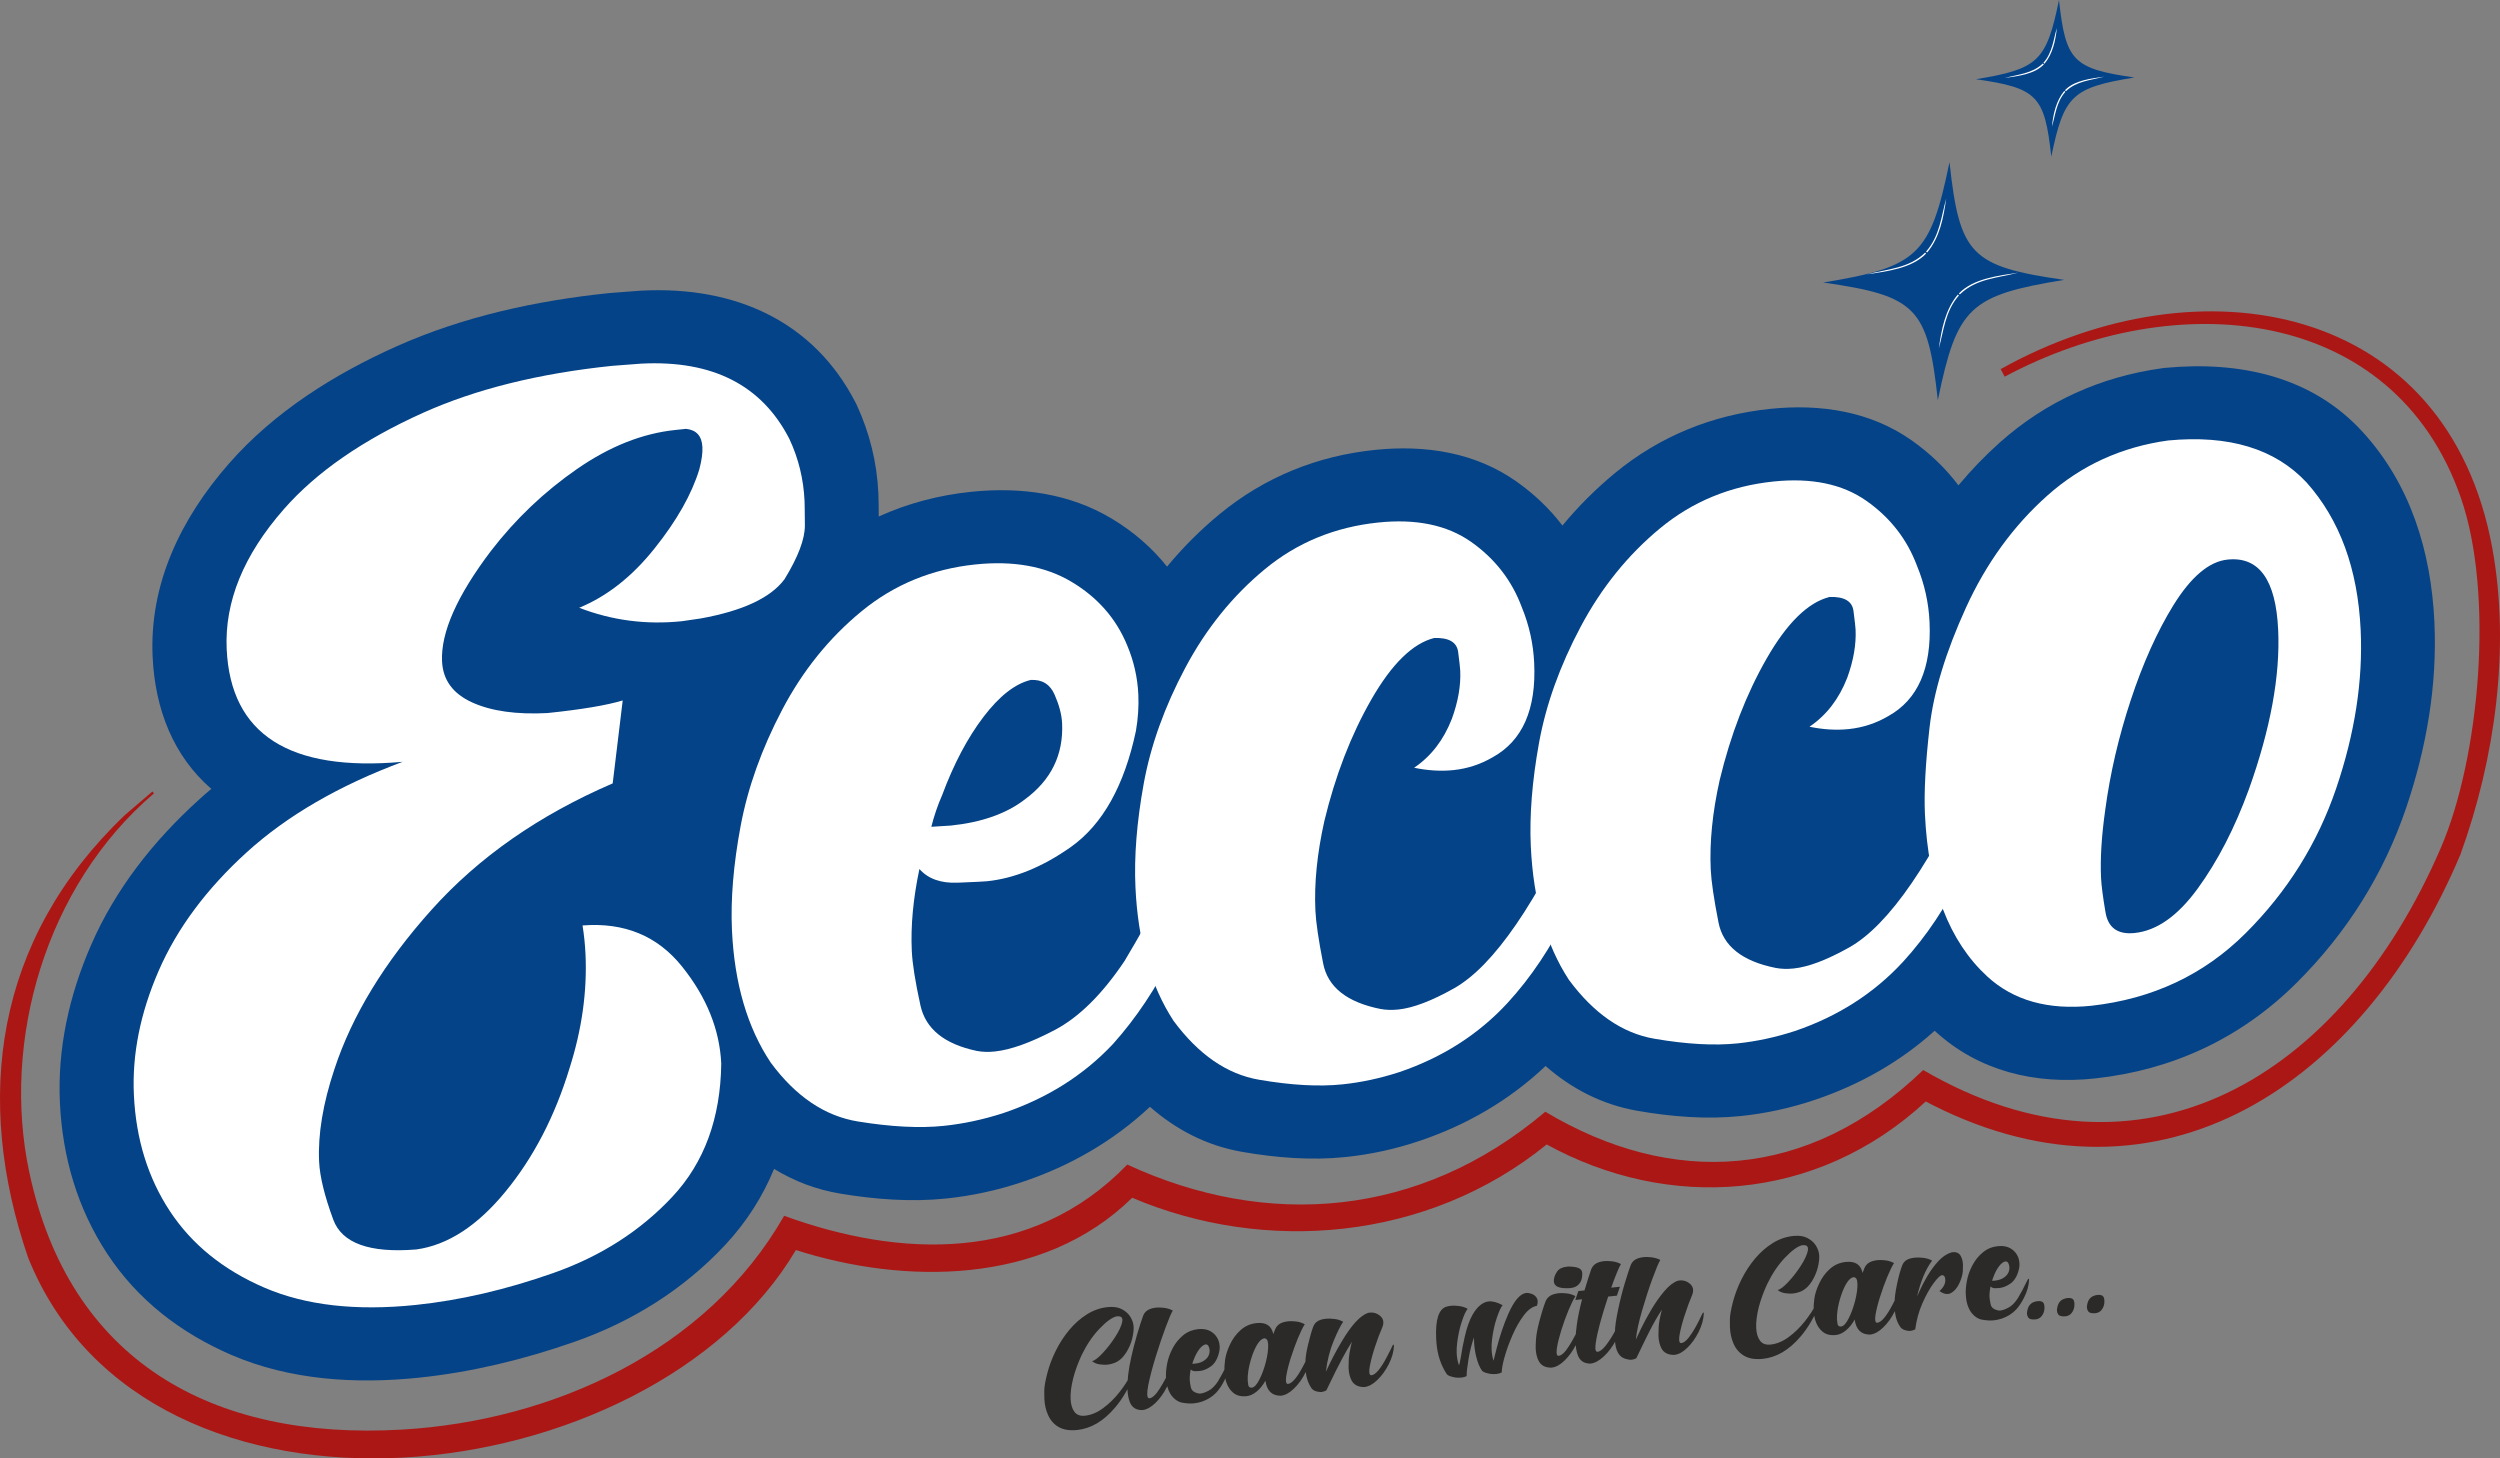
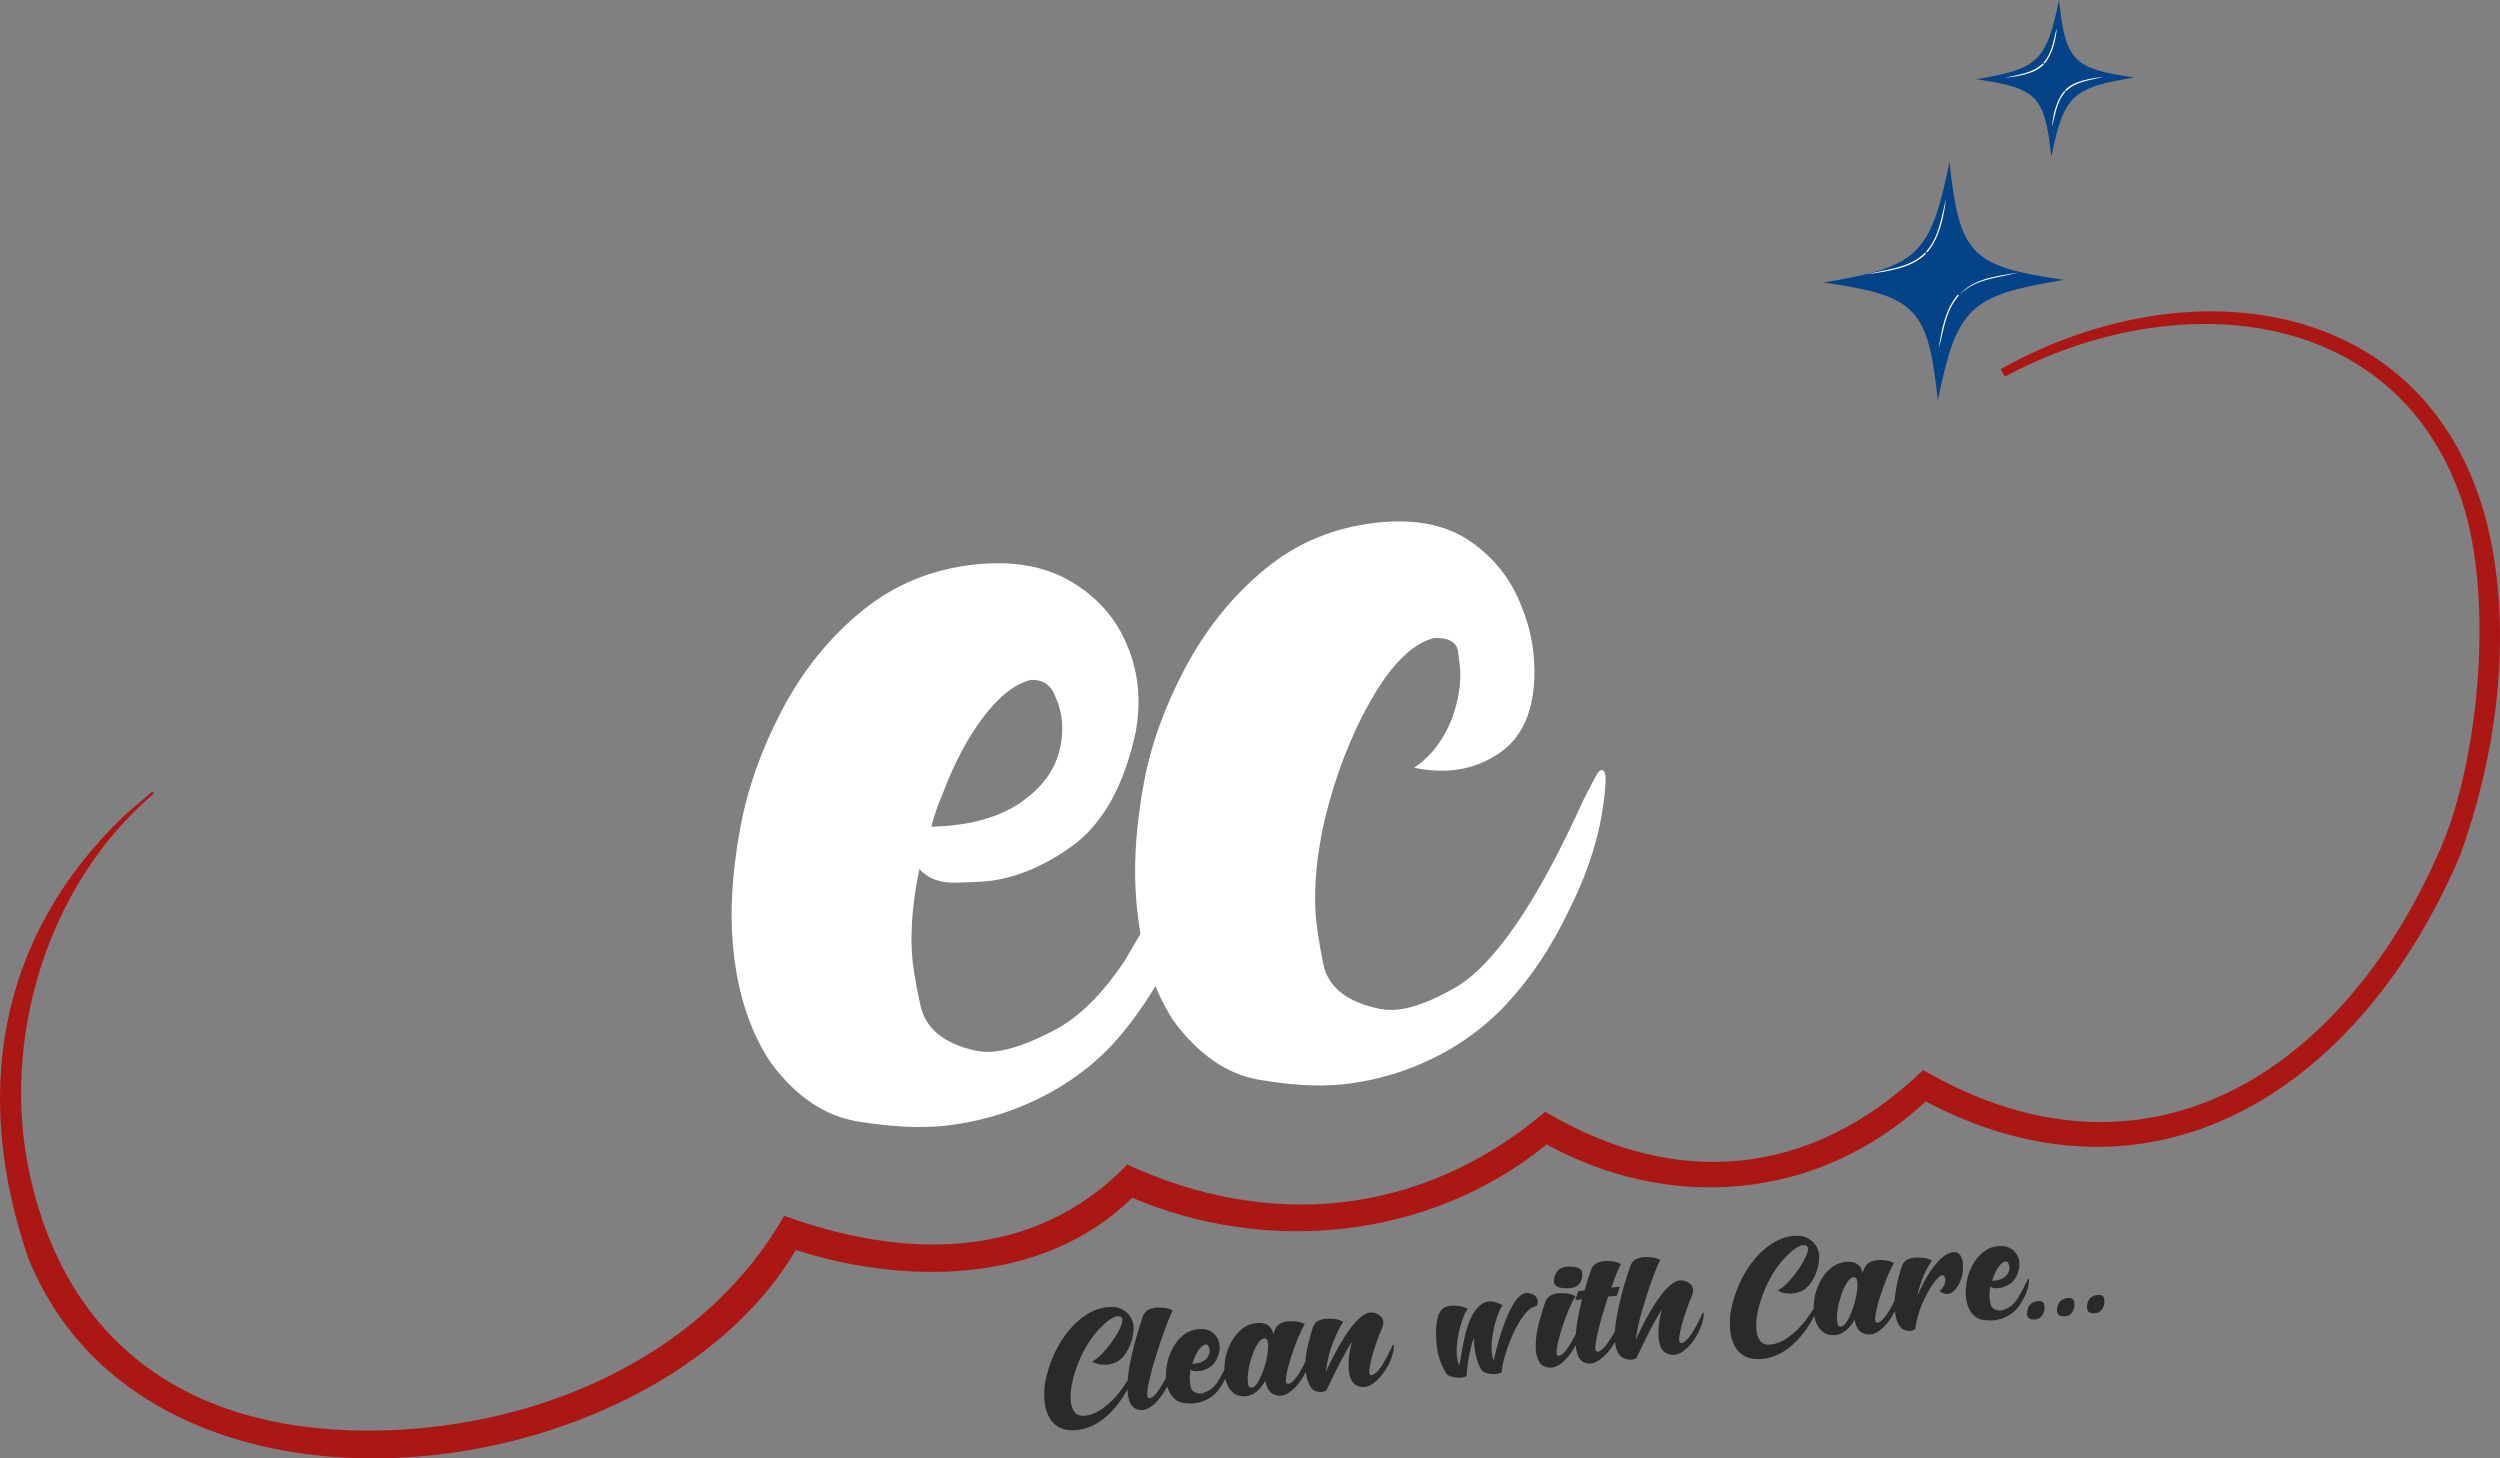
<svg xmlns="http://www.w3.org/2000/svg" width="120" height="70" viewBox="0 0 120 70" fill="none">
  <rect x="0" y="0" width="120" height="70" fill="#808080" stroke="none" />
  <g clip-path="url(#clip0_224_4)">
    <path d="M1.347 60.36C-1.25 52.772 -0.296 45.121 6.004 39.113L7.317 37.99L7.389 38.084C2.162 42.54 0.076 49.995 1.4 56.24C3.323 65.302 10.136 69.158 19.309 68.62C26.483 68.199 33.921 64.874 37.639 58.358C43.167 60.37 49.51 60.663 54.11 55.899C60.797 58.992 68.127 58.481 74.176 53.363C80.237 56.99 86.792 56.678 92.314 51.361C102.802 57.476 112.379 51.765 117.156 40.707C119.026 36.376 119.731 28.514 118.119 23.886C114.899 14.645 104.417 13.69 96.225 18.081L96.032 17.717C105.62 12.366 117.485 14.515 119.635 26.334C120.493 31.053 119.782 36.391 118.096 41.027H118.096C113.443 52.036 103.734 58.578 92.768 53.043L92.438 52.87C87.174 57.735 80.052 58.125 74.242 54.934C68.514 59.582 60.705 60.196 54.346 57.493C50.033 61.732 43.35 61.65 38.203 60.002C31.248 71.775 7.098 74.679 1.347 60.36L1.347 60.36Z" fill="#AB1715" />
-     <path fill-rule="evenodd" clip-rule="evenodd" d="M37.156 56.108C36.617 57.415 35.849 58.641 34.818 59.747C32.804 61.905 30.325 63.446 27.56 64.412C25.136 65.259 22.64 65.866 20.113 66.128C17.042 66.447 13.904 66.238 11.124 65.044C8.665 63.987 6.597 62.389 5.141 60.17C3.724 58.012 2.998 55.553 2.875 52.926C2.755 50.344 3.312 47.802 4.366 45.375C5.529 42.695 7.35 40.379 9.533 38.399C9.733 38.217 9.936 38.039 10.143 37.866C8.323 36.289 7.444 34.05 7.326 31.531C7.165 28.054 8.654 24.913 11.002 22.238C13.173 19.765 16.039 17.966 19.01 16.635C22.241 15.188 25.756 14.43 29.213 14.071L29.263 14.066L30.774 13.951L30.821 13.949C35.3 13.726 39.071 15.427 41.076 19.342L41.108 19.404L41.138 19.469C41.744 20.791 42.093 22.201 42.162 23.679C42.179 24.046 42.178 24.422 42.179 24.792C43.572 24.16 45.059 23.768 46.611 23.607C49.004 23.359 51.343 23.684 53.357 24.89C54.397 25.513 55.291 26.285 56.018 27.198C56.77 26.288 57.609 25.446 58.537 24.681C60.711 22.89 63.241 21.881 65.987 21.596C68.433 21.342 70.817 21.723 72.781 23.106C73.642 23.712 74.383 24.42 74.997 25.226C75.749 24.317 76.587 23.476 77.514 22.711C79.688 20.92 82.218 19.911 84.965 19.626C87.411 19.372 89.794 19.754 91.758 21.136C92.633 21.753 93.386 22.474 94.005 23.297C94.607 22.574 95.264 21.891 95.977 21.252C98.214 19.253 100.858 18.082 103.776 17.676L103.855 17.665L103.934 17.657C107.541 17.316 110.981 18.084 113.396 20.72C115.694 23.227 116.693 26.448 116.852 29.873C116.991 32.879 116.479 35.875 115.494 38.782C114.418 41.957 112.649 44.778 110.23 47.183C107.548 49.851 104.261 51.362 100.569 51.764C97.678 52.08 94.959 51.401 92.886 49.497C92.878 49.49 92.871 49.484 92.863 49.477C91.198 50.975 89.254 52.072 87.116 52.793C85.955 53.184 84.765 53.444 83.559 53.57C81.901 53.742 80.207 53.599 78.596 53.319C76.878 53.02 75.418 52.243 74.187 51.168C72.457 52.809 70.407 53.998 68.139 54.763C66.977 55.154 65.788 55.414 64.582 55.539C62.924 55.711 61.229 55.569 59.619 55.289C57.895 54.988 56.431 54.208 55.198 53.127C53.427 54.786 51.333 55.984 49.026 56.75C47.842 57.143 46.631 57.403 45.405 57.53C43.72 57.705 41.993 57.567 40.353 57.297C39.172 57.102 38.108 56.689 37.156 56.108H37.156Z" fill="#044388" />
-     <path fill-rule="evenodd" clip-rule="evenodd" d="M19.949 62.638C17.088 62.934 14.671 62.658 12.697 61.81C10.724 60.96 9.21 59.736 8.156 58.137C7.102 56.538 6.525 54.676 6.427 52.554C6.336 50.61 6.734 48.622 7.619 46.59C8.505 44.558 9.913 42.664 11.844 40.909C13.775 39.154 16.268 37.707 19.326 36.567C13.886 37.055 11.071 35.252 10.881 31.16C10.776 28.884 11.691 26.644 13.627 24.438C15.19 22.657 17.418 21.115 20.311 19.813C22.845 18.676 25.868 17.926 29.379 17.561L30.786 17.454C34.201 17.28 36.57 18.486 37.892 21.073C38.328 22.004 38.57 22.994 38.618 24.042C38.624 24.17 38.63 24.562 38.634 25.216C38.638 25.871 38.312 26.734 37.656 27.804C36.992 28.695 35.649 29.323 33.628 29.687L32.732 29.818C31.015 29.996 29.372 29.781 27.802 29.173C29.136 28.624 30.34 27.677 31.413 26.332C32.488 24.987 33.206 23.717 33.569 22.523C33.68 22.1 33.729 21.748 33.716 21.467C33.691 20.93 33.429 20.636 32.93 20.585L32.423 20.638C30.837 20.802 29.258 21.428 27.689 22.517C26.119 23.605 24.742 24.916 23.559 26.453C21.934 28.6 21.154 30.364 21.218 31.745C21.26 32.641 21.741 33.297 22.662 33.716C23.583 34.134 24.787 34.304 26.273 34.227C27.911 34.057 29.117 33.855 29.89 33.621L29.409 37.603C25.873 39.126 22.975 41.148 20.714 43.67C18.453 46.192 16.898 48.743 16.051 51.324C15.501 52.974 15.256 54.451 15.317 55.756C15.35 56.472 15.576 57.399 15.995 58.538C16.413 59.677 17.742 60.155 19.982 59.974C21.488 59.767 22.915 58.841 24.263 57.198C25.611 55.555 26.636 53.579 27.339 51.27C27.932 49.41 28.187 47.585 28.104 45.794C28.082 45.334 28.035 44.877 27.962 44.422C29.967 44.265 31.559 44.922 32.738 46.393C33.917 47.864 34.544 49.418 34.62 51.055C34.586 53.679 33.803 55.81 32.271 57.447C30.74 59.083 28.837 60.302 26.561 61.104C24.286 61.905 22.081 62.417 19.949 62.638V62.638Z" fill="white" />
    <path fill-rule="evenodd" clip-rule="evenodd" d="M45.293 54.042C44.148 54.16 42.78 54.09 41.187 53.832C39.593 53.573 38.197 52.632 36.998 51.009C35.874 49.327 35.253 47.207 35.134 44.65C35.066 43.166 35.204 41.501 35.549 39.653C35.894 37.806 36.559 35.944 37.544 34.069C38.528 32.194 39.8 30.616 41.361 29.336C42.922 28.056 44.743 27.308 46.824 27.093C48.644 26.904 50.179 27.181 51.429 27.925C52.679 28.669 53.569 29.682 54.099 30.963C54.422 31.727 54.602 32.517 54.64 33.336C54.666 33.898 54.628 34.481 54.525 35.082C53.968 37.71 52.93 39.565 51.413 40.648C50.047 41.612 48.7 42.163 47.374 42.3C47.244 42.314 46.774 42.337 45.966 42.369C45.157 42.402 44.546 42.182 44.132 41.712C43.832 43.13 43.71 44.441 43.766 45.643C43.794 46.257 43.933 47.129 44.181 48.259C44.43 49.39 45.333 50.118 46.89 50.445C47.153 50.495 47.441 50.504 47.754 50.471C48.508 50.393 49.465 50.05 50.626 49.441C51.787 48.832 52.905 47.727 53.98 46.125C55.314 43.879 56.348 41.947 57.083 40.329C57.322 39.867 57.502 39.521 57.622 39.29C57.742 39.059 57.841 38.94 57.919 38.932C58.049 38.918 58.121 39.052 58.134 39.333C58.048 41.424 57.442 43.568 56.316 45.767C55.504 47.419 54.539 48.868 53.421 50.114C52.002 51.624 50.237 52.732 48.127 53.439C47.174 53.744 46.229 53.945 45.293 54.042ZM45.642 39.627C47.125 39.473 48.307 39.055 49.191 38.373C50.454 37.445 51.051 36.226 50.981 34.718C50.962 34.308 50.843 33.852 50.623 33.348C50.404 32.844 50.02 32.607 49.473 32.638C48.723 32.819 47.967 33.411 47.203 34.416C46.44 35.42 45.779 36.671 45.222 38.168C45.009 38.652 44.836 39.159 44.704 39.686L45.642 39.627Z" fill="white" />
    <path fill-rule="evenodd" clip-rule="evenodd" d="M64.428 52.05C63.31 52.166 61.98 52.093 60.439 51.828C58.898 51.564 57.527 50.62 56.328 48.997C55.231 47.313 54.622 45.178 54.502 42.595C54.433 41.112 54.565 39.454 54.898 37.62C55.231 35.787 55.896 33.932 56.893 32.056C57.891 30.179 59.164 28.601 60.711 27.323C62.259 26.044 64.074 25.297 66.154 25.081C67.975 24.892 69.459 25.201 70.608 26.006C71.755 26.813 72.568 27.859 73.046 29.146C73.4 30.008 73.598 30.9 73.641 31.821C73.745 34.046 73.083 35.553 71.656 36.344C71.071 36.687 70.441 36.894 69.764 36.965C69.166 37.026 68.537 36.989 67.877 36.852C68.688 36.305 69.292 35.523 69.689 34.505C69.99 33.677 70.125 32.905 70.091 32.189C70.085 32.062 70.052 31.763 69.991 31.294C69.93 30.825 69.547 30.601 68.842 30.623C67.809 30.884 66.803 31.869 65.824 33.577C64.845 35.284 64.093 37.232 63.567 39.419C63.221 40.971 63.078 42.4 63.139 43.704C63.165 44.267 63.289 45.115 63.512 46.248C63.735 47.381 64.65 48.108 66.259 48.43C66.523 48.48 66.811 48.488 67.123 48.456C67.826 48.383 68.711 48.047 69.781 47.447C71.691 46.376 73.772 43.346 76.023 38.358C76.263 37.897 76.443 37.55 76.563 37.319C76.683 37.088 76.782 36.969 76.86 36.961C76.99 36.947 77.061 37.081 77.074 37.362C76.989 39.453 76.383 41.597 75.257 43.796C74.471 45.445 73.506 46.894 72.361 48.143C70.968 49.65 69.242 50.754 67.184 51.456C66.258 51.758 65.339 51.956 64.428 52.05H64.428Z" fill="white" />
-     <path fill-rule="evenodd" clip-rule="evenodd" d="M83.405 50.082C82.286 50.198 80.957 50.124 79.415 49.86C77.874 49.596 76.504 48.652 75.305 47.029C74.207 45.344 73.599 43.21 73.479 40.627C73.41 39.144 73.542 37.485 73.874 35.652C74.208 33.818 74.873 31.963 75.87 30.087C76.867 28.21 78.14 26.633 79.688 25.354C81.236 24.076 83.05 23.328 85.131 23.112C86.951 22.924 88.436 23.232 89.584 24.038C90.732 24.844 91.545 25.89 92.023 27.177C92.377 28.04 92.575 28.932 92.618 29.852C92.721 32.077 92.059 33.585 90.633 34.376C90.048 34.719 89.417 34.925 88.741 34.996C88.143 35.058 87.514 35.02 86.854 34.883C87.665 34.337 88.269 33.554 88.666 32.536C88.967 31.709 89.101 30.937 89.068 30.221C89.062 30.093 89.028 29.794 88.967 29.325C88.906 28.856 88.524 28.632 87.819 28.654C86.785 28.915 85.779 29.9 84.8 31.608C83.821 33.316 83.069 35.263 82.543 37.451C82.197 39.003 82.055 40.431 82.115 41.735C82.141 42.298 82.266 43.146 82.488 44.279C82.711 45.413 83.627 46.14 85.236 46.461C85.5 46.511 85.787 46.52 86.1 46.487C86.802 46.414 87.688 46.078 88.758 45.479C90.668 44.407 92.749 41.377 95 36.39C95.239 35.928 95.419 35.581 95.539 35.351C95.659 35.12 95.758 35 95.836 34.992C95.966 34.979 96.038 35.113 96.051 35.394C95.965 37.484 95.359 39.629 94.233 41.827C93.447 43.476 92.482 44.925 91.338 46.175C89.945 47.681 88.219 48.786 86.161 49.487C85.234 49.789 84.316 49.987 83.405 50.082H83.405Z" fill="white" />
-     <path fill-rule="evenodd" clip-rule="evenodd" d="M100.39 48.276C98.31 48.492 96.641 48.023 95.386 46.868C93.556 45.182 92.56 42.587 92.397 39.083C92.349 38.035 92.422 36.652 92.617 34.936C92.811 33.22 93.395 31.296 94.367 29.165C95.34 27.034 96.642 25.241 98.273 23.787C99.904 22.333 101.836 21.452 104.069 21.143C106.983 20.866 109.196 21.535 110.709 23.152C112.307 24.939 113.175 27.303 113.312 30.244C113.425 32.674 113.033 35.207 112.136 37.845C111.24 40.482 109.792 42.797 107.794 44.79C105.796 46.784 103.328 47.946 100.39 48.276V48.276ZM102.463 44.784C103.529 44.674 104.541 43.958 105.499 42.638C106.457 41.318 107.272 39.737 107.944 37.894C108.985 34.985 109.454 32.431 109.352 30.231C109.241 27.827 108.431 26.703 106.922 26.86C106.037 26.952 105.17 27.684 104.319 29.057C103.541 30.32 102.86 31.836 102.276 33.606C101.692 35.376 101.284 37.133 101.051 38.879C100.874 40.131 100.807 41.217 100.85 42.138C100.867 42.496 100.938 43.047 101.064 43.792C101.19 44.537 101.656 44.868 102.463 44.784Z" fill="white" />
    <path d="M99.076 13.434C94.531 14.176 93.935 14.744 93.016 19.213C92.533 14.759 91.993 14.204 87.516 13.56C92.061 12.818 92.657 12.25 93.576 7.781C94.058 12.234 94.599 12.79 99.076 13.434Z" fill="#044388" />
    <path d="M92.504 12.12L92.451 12.075C93.114 11.324 93.182 10.368 93.417 9.531C93.289 10.445 93.115 11.387 92.504 12.12V12.12ZM89.602 13.172C90.582 12.911 91.622 12.892 92.407 12.126L92.455 12.171C91.757 12.898 90.529 13.026 89.602 13.172V13.172Z" fill="white" />
-     <path d="M93.975 14.138L94.028 14.184C93.365 14.935 93.298 15.889 93.062 16.727C93.19 15.813 93.365 14.871 93.975 14.138V14.138ZM96.878 13.086C95.897 13.348 94.858 13.366 94.073 14.132L94.025 14.087C94.724 13.359 95.949 13.232 96.878 13.086V13.086Z" fill="white" />
+     <path d="M93.975 14.138L94.028 14.184C93.365 14.935 93.298 15.889 93.062 16.727C93.19 15.813 93.365 14.871 93.975 14.138V14.138ZM96.878 13.086C95.897 13.348 94.858 13.366 94.073 14.132C94.724 13.359 95.949 13.232 96.878 13.086V13.086Z" fill="white" />
    <path d="M102.45 3.72C99.46 4.208 99.067 4.581 98.462 7.522C98.146 4.592 97.79 4.226 94.844 3.802C97.835 3.314 98.227 2.941 98.832 0C99.149 2.93 99.504 3.296 102.45 3.72Z" fill="#044388" />
    <path d="M98.138 3.058L98.085 3.013C98.525 2.521 98.566 1.862 98.729 1.348C98.668 1.939 98.534 2.576 98.138 3.058ZM96.219 3.744C96.885 3.566 97.55 3.533 98.056 3.047L98.104 3.092C97.651 3.573 96.825 3.657 96.219 3.744Z" fill="white" />
    <path d="M99.084 4.365L99.137 4.411C98.696 4.902 98.655 5.562 98.492 6.076C98.553 5.485 98.688 4.848 99.084 4.365ZM101.002 3.68C100.337 3.858 99.671 3.891 99.166 4.377L99.117 4.331C99.571 3.85 100.396 3.766 101.002 3.68Z" fill="white" />
    <path d="M51.707 68.639C51.339 68.677 51.038 68.628 50.806 68.491C50.573 68.354 50.403 68.153 50.294 67.889C50.197 67.668 50.142 67.418 50.129 67.137C50.127 67.09 50.126 66.968 50.125 66.771C50.125 66.574 50.173 66.29 50.27 65.918C50.366 65.546 50.505 65.18 50.685 64.82C50.865 64.46 51.08 64.13 51.33 63.831C51.581 63.532 51.861 63.284 52.171 63.089C52.482 62.894 52.814 62.778 53.168 62.741C53.44 62.713 53.664 62.745 53.841 62.837C54.018 62.929 54.153 63.047 54.246 63.19C54.35 63.352 54.406 63.518 54.414 63.687C54.421 63.849 54.398 64.039 54.344 64.257C54.291 64.475 54.198 64.692 54.066 64.91C53.909 65.161 53.722 65.329 53.505 65.417C53.383 65.463 53.263 65.493 53.146 65.505C53.053 65.514 52.935 65.51 52.791 65.49C52.646 65.472 52.522 65.42 52.418 65.336C52.541 65.309 52.711 65.181 52.926 64.951C53.142 64.722 53.343 64.463 53.53 64.173C53.717 63.884 53.829 63.638 53.869 63.438C53.874 63.403 53.876 63.372 53.875 63.345C53.869 63.22 53.782 63.166 53.613 63.184L53.593 63.186C53.377 63.236 53.104 63.434 52.773 63.781C52.442 64.128 52.156 64.553 51.913 65.057C51.737 65.439 51.604 65.805 51.514 66.158C51.417 66.538 51.376 66.872 51.389 67.159C51.401 67.413 51.461 67.615 51.57 67.764C51.679 67.914 51.849 67.978 52.079 67.954C52.374 67.923 52.664 67.803 52.948 67.593C53.232 67.384 53.489 67.134 53.719 66.843C53.949 66.553 54.138 66.263 54.287 65.972C54.328 65.886 54.372 65.841 54.421 65.836C54.448 65.84 54.463 65.857 54.465 65.888C54.466 65.915 54.457 65.952 54.438 65.997C54.178 66.639 53.868 67.167 53.507 67.581C52.963 68.219 52.363 68.571 51.707 68.639ZM54.838 67.683L54.817 67.685C54.531 67.684 54.336 67.558 54.235 67.307C54.168 67.138 54.13 66.938 54.119 66.708C54.1 66.285 54.163 65.751 54.309 65.104C54.464 64.425 54.653 63.771 54.875 63.14C54.944 62.98 55.067 62.872 55.244 62.816C55.325 62.791 55.408 62.774 55.49 62.765C55.593 62.755 55.721 62.758 55.874 62.776C56.027 62.794 56.167 62.838 56.294 62.906C56.22 63.026 56.104 63.3 55.944 63.729C55.785 64.159 55.625 64.632 55.466 65.149C55.307 65.667 55.19 66.118 55.114 66.503C55.078 66.69 55.063 66.836 55.068 66.941C55.073 67.066 55.109 67.125 55.174 67.118C55.277 67.107 55.392 67.022 55.52 66.863C55.696 66.634 55.903 66.275 56.143 65.785C56.177 65.696 56.204 65.651 56.225 65.649C56.242 65.647 56.251 65.665 56.253 65.702C56.242 65.982 56.161 66.272 56.011 66.573C55.861 66.874 55.679 67.128 55.464 67.338C55.249 67.547 55.04 67.662 54.838 67.683H54.838ZM57.309 67.36C57.158 67.376 56.977 67.367 56.767 67.332C56.556 67.298 56.371 67.174 56.213 66.959C56.065 66.737 55.983 66.457 55.967 66.119C55.958 65.923 55.976 65.703 56.022 65.458C56.068 65.214 56.156 64.968 56.285 64.72C56.416 64.472 56.584 64.264 56.79 64.095C56.996 63.926 57.237 63.827 57.512 63.798C57.752 63.773 57.955 63.81 58.12 63.908C58.285 64.007 58.403 64.141 58.473 64.31C58.516 64.41 58.54 64.515 58.545 64.623C58.548 64.698 58.543 64.775 58.529 64.854C58.456 65.202 58.319 65.447 58.118 65.59C57.938 65.717 57.76 65.79 57.584 65.808C57.567 65.81 57.505 65.813 57.398 65.817C57.292 65.822 57.211 65.793 57.156 65.731C57.116 65.918 57.1 66.091 57.108 66.25C57.111 66.331 57.13 66.447 57.163 66.596C57.196 66.745 57.315 66.841 57.521 66.885C57.556 66.891 57.594 66.893 57.635 66.888C57.734 66.878 57.861 66.832 58.014 66.752C58.168 66.672 58.316 66.525 58.458 66.314C58.634 66.017 58.77 65.762 58.867 65.548C58.899 65.487 58.923 65.441 58.939 65.411C58.955 65.38 58.968 65.364 58.978 65.363C58.996 65.361 59.005 65.379 59.007 65.416C58.995 65.692 58.915 65.976 58.767 66.267C58.659 66.485 58.532 66.677 58.384 66.841C58.196 67.041 57.963 67.187 57.684 67.28C57.558 67.321 57.434 67.347 57.309 67.36H57.309ZM57.355 65.455C57.551 65.435 57.708 65.379 57.824 65.289C57.991 65.167 58.07 65.006 58.061 64.806C58.059 64.752 58.043 64.692 58.014 64.625C57.985 64.559 57.934 64.528 57.862 64.531C57.763 64.555 57.663 64.634 57.562 64.766C57.461 64.899 57.374 65.064 57.3 65.262C57.272 65.326 57.249 65.393 57.232 65.463L57.355 65.455ZM61.488 66.993L61.468 66.995C61.05 66.994 60.807 66.754 60.74 66.275C60.616 66.496 60.474 66.67 60.314 66.799C60.154 66.927 59.995 67 59.837 67.016C59.559 67.045 59.337 66.983 59.17 66.831C58.926 66.612 58.792 66.272 58.771 65.813C58.765 65.681 58.776 65.504 58.803 65.282C58.831 65.06 58.909 64.812 59.038 64.537C59.167 64.262 59.339 64.029 59.555 63.839C59.771 63.648 60.024 63.538 60.317 63.508C60.767 63.461 61.034 63.637 61.118 64.036L61.211 63.797C61.279 63.637 61.402 63.529 61.579 63.474C61.664 63.448 61.752 63.43 61.841 63.421C61.937 63.411 62.06 63.414 62.209 63.431C62.359 63.448 62.499 63.492 62.63 63.563C62.533 63.712 62.423 63.938 62.298 64.239C62.174 64.541 62.06 64.859 61.954 65.192C61.849 65.526 61.778 65.812 61.74 66.05C61.727 66.143 61.722 66.218 61.725 66.276C61.73 66.384 61.763 66.435 61.825 66.428C62.024 66.408 62.275 66.107 62.576 65.525C62.715 65.26 62.802 65.086 62.836 65.004C62.852 64.975 62.865 64.96 62.876 64.959C62.893 64.957 62.902 64.975 62.904 65.012C62.893 65.292 62.812 65.582 62.662 65.883C62.512 66.184 62.33 66.439 62.115 66.647C61.9 66.857 61.691 66.972 61.488 66.993V66.993ZM60.098 66.607C60.214 66.585 60.334 66.453 60.455 66.211C60.577 65.969 60.679 65.691 60.761 65.377C60.845 65.042 60.882 64.758 60.871 64.525C60.862 64.329 60.796 64.234 60.672 64.24C60.559 64.269 60.452 64.365 60.351 64.53C60.25 64.695 60.161 64.896 60.084 65.131C60.006 65.367 59.951 65.598 59.916 65.826C59.893 65.992 59.884 66.136 59.89 66.262C59.892 66.309 59.901 66.381 59.916 66.478C59.93 66.575 59.991 66.618 60.098 66.607ZM63.434 66.816C63.368 66.823 63.286 66.813 63.186 66.786C63.086 66.759 63.007 66.708 62.949 66.632C62.778 66.375 62.684 66.074 62.668 65.729C62.667 65.705 62.665 65.596 62.661 65.401C62.657 65.207 62.697 64.929 62.78 64.569C62.864 64.209 62.95 63.908 63.039 63.668C63.107 63.505 63.23 63.397 63.407 63.345C63.486 63.323 63.566 63.308 63.648 63.299C63.755 63.288 63.886 63.291 64.043 63.309C64.199 63.327 64.343 63.371 64.474 63.443C64.354 63.611 64.201 63.918 64.016 64.361C63.831 64.805 63.707 65.299 63.642 65.842L63.656 65.815C63.889 65.309 64.136 64.836 64.399 64.398C64.87 63.605 65.292 63.145 65.666 63.018L65.753 63.004C65.929 62.986 66.088 63.034 66.231 63.148C66.339 63.235 66.396 63.34 66.401 63.462C66.405 63.529 66.392 63.6 66.365 63.675C66.234 63.977 66.11 64.306 65.994 64.663C65.877 65.02 65.796 65.33 65.749 65.593C65.73 65.7 65.722 65.788 65.725 65.855C65.73 65.967 65.766 66.019 65.831 66.012C66.03 65.991 66.28 65.691 66.582 65.109C66.721 64.843 66.808 64.669 66.842 64.588C66.858 64.559 66.871 64.544 66.882 64.543C66.899 64.541 66.908 64.559 66.91 64.596C66.899 64.876 66.818 65.166 66.668 65.466C66.518 65.767 66.336 66.022 66.121 66.231C65.906 66.441 65.698 66.555 65.494 66.577L65.474 66.579C65.187 66.578 64.987 66.471 64.873 66.259C64.79 66.098 64.743 65.9 64.732 65.668C64.729 65.597 64.732 65.459 64.741 65.254C64.751 65.049 64.801 64.768 64.891 64.408C64.588 64.884 64.236 65.546 63.833 66.392C63.755 66.56 63.698 66.676 63.663 66.741C63.585 66.783 63.509 66.808 63.433 66.816H63.434ZM71.827 65.951C71.796 65.954 71.739 65.955 71.654 65.956C71.57 65.956 71.469 65.939 71.354 65.905C71.238 65.871 71.164 65.831 71.13 65.783C71.016 65.619 70.922 65.387 70.85 65.089C70.797 64.86 70.766 64.634 70.756 64.411L70.751 64.197C70.641 64.501 70.554 64.844 70.491 65.225C70.427 65.607 70.396 65.883 70.397 66.053C70.323 66.091 70.24 66.115 70.147 66.125C70.116 66.128 70.058 66.13 69.974 66.13C69.889 66.13 69.789 66.113 69.673 66.079C69.558 66.046 69.481 66.005 69.445 65.958C69.162 65.532 68.998 65.033 68.95 64.461L68.936 64.254C68.893 63.344 69.058 62.833 69.429 62.72C69.504 62.699 69.579 62.684 69.655 62.676C69.755 62.666 69.879 62.67 70.028 62.688C70.178 62.706 70.318 62.751 70.449 62.823C70.364 62.92 70.269 63.126 70.165 63.441C70.06 63.755 69.986 64.102 69.941 64.48C69.921 64.649 69.915 64.807 69.921 64.956C69.93 65.145 69.961 65.322 70.013 65.486C70.021 65.506 70.028 65.515 70.035 65.515C70.049 65.513 70.081 65.372 70.13 65.092C70.166 64.834 70.224 64.529 70.305 64.178C70.499 63.305 70.803 62.759 71.218 62.539C71.289 62.501 71.365 62.478 71.448 62.469C71.644 62.449 71.87 62.509 72.125 62.649C72.043 62.745 71.949 62.951 71.843 63.266C71.737 63.581 71.661 63.928 71.616 64.306C71.596 64.471 71.59 64.63 71.597 64.782C71.606 64.971 71.636 65.148 71.689 65.313L71.838 64.726C71.99 64.13 72.175 63.581 72.393 63.08C72.677 62.432 72.967 62.093 73.263 62.062C73.339 62.054 73.427 62.07 73.529 62.109C73.631 62.147 73.71 62.213 73.767 62.306C73.793 62.351 73.807 62.4 73.81 62.454C73.813 62.522 73.801 62.596 73.773 62.677C73.554 62.717 73.344 62.87 73.142 63.137C72.94 63.404 72.76 63.72 72.601 64.085C72.441 64.45 72.315 64.797 72.222 65.128C72.128 65.458 72.082 65.709 72.083 65.878C72.009 65.916 71.924 65.94 71.827 65.951V65.951ZM74.481 65.644L74.46 65.647C74.167 65.647 73.965 65.539 73.855 65.322C73.771 65.158 73.724 64.962 73.713 64.736C73.71 64.655 73.714 64.508 73.727 64.296C73.739 64.085 73.793 63.797 73.886 63.434C73.98 63.072 74.082 62.743 74.193 62.45C74.265 62.289 74.389 62.182 74.566 62.126C74.651 62.1 74.739 62.082 74.828 62.073C74.924 62.063 75.048 62.066 75.199 62.083C75.35 62.1 75.491 62.144 75.622 62.215C75.525 62.364 75.414 62.59 75.288 62.891C75.162 63.193 75.048 63.511 74.944 63.844C74.84 64.178 74.77 64.463 74.732 64.702C74.719 64.795 74.714 64.87 74.717 64.927C74.722 65.036 74.755 65.087 74.817 65.08C74.92 65.069 75.035 64.985 75.163 64.825C75.338 64.597 75.546 64.237 75.786 63.747C75.823 63.658 75.851 63.613 75.868 63.611C75.882 63.61 75.891 63.627 75.896 63.664C75.885 63.944 75.804 64.234 75.652 64.535C75.5 64.836 75.318 65.091 75.105 65.3C74.891 65.509 74.684 65.624 74.481 65.645L74.481 65.644ZM75.366 61.829C75.307 61.835 75.242 61.837 75.169 61.834C74.789 61.833 74.594 61.722 74.584 61.502C74.577 61.357 74.629 61.202 74.738 61.038C74.829 60.903 74.987 60.824 75.214 60.8L75.281 60.793C75.547 60.796 75.728 60.83 75.825 60.895C75.903 60.944 75.945 61.018 75.949 61.116L75.947 61.188C75.942 61.44 75.85 61.623 75.672 61.736C75.599 61.784 75.496 61.815 75.366 61.829H75.366ZM76.347 65.451L76.327 65.453C76.002 65.449 75.796 65.287 75.708 64.967C75.663 64.815 75.636 64.647 75.628 64.461C75.618 64.254 75.637 63.971 75.684 63.612C75.731 63.252 75.817 62.837 75.94 62.365L75.615 62.399L75.761 61.971L76.055 61.941C76.198 61.467 76.308 61.123 76.385 60.908C76.453 60.748 76.576 60.64 76.753 60.584C76.835 60.559 76.917 60.542 77 60.533C77.102 60.523 77.231 60.526 77.384 60.544C77.536 60.562 77.676 60.606 77.804 60.674C77.708 60.833 77.552 61.211 77.338 61.807L77.756 61.764L77.61 62.192L77.192 62.235C76.865 63.22 76.667 63.961 76.597 64.457C76.581 64.564 76.575 64.651 76.578 64.719C76.583 64.837 76.618 64.893 76.684 64.886C76.797 64.874 76.926 64.776 77.072 64.591C77.217 64.406 77.352 64.199 77.478 63.971C77.604 63.742 77.69 63.578 77.737 63.477C77.756 63.435 77.772 63.413 77.786 63.411C77.807 63.409 77.818 63.427 77.82 63.464C77.808 63.744 77.723 64.034 77.562 64.336C77.402 64.638 77.21 64.894 76.987 65.104C76.763 65.314 76.55 65.43 76.347 65.451L76.347 65.451ZM78.323 65.266C78.24 65.275 78.138 65.26 78.015 65.222C77.707 65.128 77.541 64.826 77.517 64.316C77.515 64.265 77.516 64.126 77.519 63.898C77.522 63.67 77.572 63.324 77.67 62.861C77.767 62.397 77.876 61.971 77.994 61.581C78.112 61.192 78.207 60.904 78.277 60.717C78.343 60.557 78.463 60.45 78.641 60.394C78.725 60.368 78.813 60.35 78.902 60.341C78.998 60.331 79.122 60.334 79.273 60.351C79.424 60.368 79.565 60.41 79.696 60.478C79.616 60.605 79.49 60.903 79.318 61.373C79.146 61.842 78.98 62.354 78.819 62.907C78.659 63.46 78.559 63.924 78.521 64.298L78.535 64.271C78.57 64.19 78.652 64.014 78.783 63.746C78.914 63.478 79.075 63.181 79.267 62.855C79.46 62.53 79.666 62.237 79.887 61.976C80.108 61.715 80.324 61.548 80.535 61.476L80.622 61.461C80.798 61.443 80.957 61.491 81.1 61.605C81.208 61.693 81.265 61.797 81.27 61.919C81.273 61.987 81.261 62.057 81.234 62.132C81.106 62.434 80.984 62.763 80.868 63.12C80.751 63.477 80.67 63.786 80.623 64.049C80.604 64.16 80.597 64.249 80.6 64.317C80.605 64.425 80.638 64.476 80.7 64.469C80.806 64.458 80.923 64.373 81.051 64.214C81.253 63.959 81.46 63.599 81.674 63.136C81.715 63.047 81.742 63.001 81.755 63C81.773 62.998 81.782 63.016 81.784 63.053C81.769 63.333 81.688 63.623 81.54 63.924C81.391 64.224 81.211 64.479 80.997 64.688C80.784 64.897 80.576 65.012 80.374 65.033L80.353 65.035C80.059 65.035 79.857 64.929 79.747 64.716C79.664 64.555 79.617 64.358 79.606 64.124C79.603 64.053 79.606 63.916 79.615 63.711C79.625 63.506 79.677 63.224 79.77 62.864C79.554 63.196 79.354 63.545 79.169 63.913C78.984 64.28 78.83 64.594 78.708 64.854L78.542 65.198C78.471 65.236 78.398 65.259 78.323 65.266L78.323 65.266ZM84.616 65.224C84.248 65.263 83.947 65.213 83.715 65.076C83.482 64.939 83.311 64.738 83.202 64.475C83.106 64.254 83.051 64.003 83.038 63.722C83.036 63.675 83.035 63.553 83.034 63.356C83.033 63.159 83.082 62.875 83.178 62.503C83.275 62.131 83.413 61.765 83.593 61.405C83.773 61.045 83.989 60.715 84.239 60.416C84.489 60.117 84.77 59.87 85.08 59.675C85.391 59.479 85.723 59.363 86.077 59.326C86.349 59.298 86.573 59.33 86.75 59.422C86.927 59.514 87.062 59.632 87.155 59.775C87.258 59.937 87.315 60.103 87.323 60.272C87.33 60.434 87.307 60.624 87.253 60.842C87.199 61.06 87.107 61.277 86.975 61.495C86.818 61.746 86.63 61.914 86.414 62.002C86.291 62.048 86.172 62.078 86.055 62.09C85.962 62.099 85.844 62.095 85.699 62.075C85.555 62.057 85.431 62.005 85.327 61.921C85.45 61.895 85.619 61.767 85.835 61.536C86.051 61.307 86.252 61.048 86.439 60.758C86.625 60.469 86.738 60.224 86.778 60.023C86.783 59.988 86.785 59.957 86.783 59.931C86.778 59.805 86.691 59.752 86.522 59.769L86.501 59.771C86.286 59.821 86.013 60.019 85.682 60.366C85.351 60.712 85.064 61.138 84.822 61.642C84.646 62.024 84.513 62.391 84.422 62.743C84.326 63.123 84.284 63.457 84.298 63.744C84.31 63.998 84.37 64.2 84.479 64.35C84.588 64.5 84.757 64.563 84.988 64.539C85.283 64.508 85.573 64.388 85.857 64.178C86.141 63.969 86.398 63.719 86.628 63.429C86.858 63.138 87.047 62.848 87.196 62.557C87.237 62.472 87.281 62.426 87.329 62.421C87.357 62.425 87.372 62.442 87.373 62.473C87.374 62.5 87.366 62.537 87.347 62.582C87.087 63.224 86.777 63.752 86.416 64.167C85.872 64.804 85.272 65.156 84.616 65.224ZM89.773 64.058L89.752 64.06C89.334 64.059 89.091 63.819 89.025 63.34C88.9 63.561 88.758 63.735 88.598 63.864C88.439 63.992 88.28 64.065 88.121 64.081C87.843 64.11 87.621 64.048 87.455 63.896C87.21 63.677 87.076 63.337 87.055 62.878C87.049 62.746 87.06 62.569 87.088 62.347C87.115 62.125 87.194 61.877 87.323 61.602C87.451 61.327 87.624 61.094 87.839 60.904C88.055 60.713 88.309 60.603 88.601 60.573C89.051 60.526 89.319 60.702 89.403 61.101L89.495 60.862C89.564 60.702 89.686 60.594 89.863 60.539C89.948 60.513 90.036 60.495 90.125 60.486C90.221 60.476 90.344 60.479 90.494 60.496C90.643 60.513 90.783 60.557 90.914 60.628C90.817 60.777 90.707 61.003 90.583 61.304C90.459 61.606 90.344 61.924 90.239 62.257C90.133 62.591 90.062 62.877 90.024 63.115C90.011 63.208 90.006 63.283 90.009 63.341C90.014 63.449 90.047 63.5 90.109 63.493C90.309 63.473 90.559 63.172 90.86 62.59C90.999 62.325 91.087 62.151 91.121 62.069C91.136 62.04 91.15 62.025 91.16 62.024C91.177 62.022 91.187 62.04 91.188 62.077C91.177 62.357 91.097 62.647 90.947 62.948C90.796 63.248 90.614 63.504 90.399 63.713C90.184 63.922 89.975 64.037 89.773 64.058V64.058ZM88.382 63.672C88.499 63.65 88.618 63.518 88.739 63.276C88.861 63.034 88.963 62.756 89.045 62.442C89.129 62.107 89.167 61.823 89.156 61.59C89.147 61.394 89.08 61.299 88.956 61.305C88.843 61.334 88.736 61.43 88.635 61.595C88.534 61.76 88.445 61.961 88.368 62.196C88.291 62.431 88.235 62.663 88.201 62.891C88.177 63.056 88.168 63.202 88.174 63.327C88.177 63.374 88.185 63.446 88.2 63.543C88.215 63.64 88.275 63.683 88.382 63.672ZM91.692 63.884C91.63 63.89 91.549 63.879 91.45 63.85C91.35 63.822 91.272 63.771 91.217 63.699C91.055 63.471 90.965 63.181 90.949 62.83C90.948 62.817 90.946 62.712 90.942 62.517C90.938 62.323 90.975 62.037 91.052 61.66C91.13 61.284 91.215 60.975 91.307 60.735C91.372 60.572 91.495 60.464 91.676 60.411C91.754 60.389 91.835 60.374 91.917 60.366C92.023 60.355 92.155 60.358 92.311 60.376C92.468 60.393 92.611 60.438 92.742 60.509C92.433 60.918 92.192 61.494 92.019 62.235L92.151 61.941C92.238 61.745 92.358 61.517 92.51 61.257C92.662 60.997 92.837 60.757 93.036 60.54C93.235 60.322 93.449 60.18 93.677 60.112L93.734 60.106C93.909 60.088 94.036 60.147 94.115 60.285C94.18 60.401 94.215 60.541 94.223 60.707C94.226 60.765 94.223 60.87 94.214 61.024C94.206 61.178 94.152 61.366 94.052 61.589C93.951 61.811 93.82 61.968 93.659 62.06C93.608 62.089 93.557 62.106 93.506 62.111C93.379 62.125 93.242 62.078 93.095 61.971C93.291 61.797 93.384 61.614 93.375 61.422C93.369 61.28 93.315 61.209 93.215 61.209C93.129 61.218 92.995 61.347 92.811 61.595C92.627 61.843 92.449 62.164 92.275 62.558C92.102 62.951 91.988 63.368 91.932 63.808C91.851 63.85 91.771 63.876 91.692 63.884L91.692 63.884ZM95.699 63.376C95.548 63.392 95.367 63.383 95.156 63.348C94.946 63.314 94.761 63.19 94.603 62.975C94.454 62.753 94.372 62.473 94.357 62.135C94.347 61.939 94.366 61.719 94.412 61.474C94.457 61.23 94.545 60.984 94.675 60.737C94.805 60.489 94.973 60.28 95.18 60.111C95.386 59.942 95.627 59.843 95.901 59.815C96.142 59.79 96.345 59.826 96.51 59.925C96.675 60.023 96.793 60.157 96.863 60.326C96.906 60.427 96.929 60.532 96.934 60.64C96.938 60.714 96.933 60.791 96.919 60.871C96.846 61.218 96.709 61.463 96.508 61.606C96.328 61.733 96.149 61.806 95.974 61.825C95.957 61.826 95.895 61.829 95.788 61.834C95.681 61.838 95.6 61.809 95.546 61.747C95.506 61.934 95.49 62.107 95.497 62.266C95.501 62.347 95.519 62.463 95.552 62.612C95.585 62.762 95.704 62.858 95.91 62.901C95.945 62.908 95.983 62.909 96.024 62.904C96.124 62.894 96.251 62.849 96.404 62.768C96.558 62.688 96.705 62.542 96.847 62.33C97.024 62.033 97.16 61.778 97.257 61.564C97.289 61.503 97.313 61.458 97.329 61.427C97.345 61.396 97.358 61.381 97.368 61.38C97.385 61.378 97.395 61.395 97.396 61.432C97.385 61.709 97.305 61.992 97.156 62.283C97.049 62.501 96.921 62.693 96.774 62.858C96.586 63.057 96.353 63.203 96.074 63.297C95.948 63.337 95.823 63.364 95.699 63.376H95.699ZM95.745 61.471C95.941 61.451 96.097 61.396 96.214 61.306C96.381 61.183 96.46 61.022 96.451 60.822C96.448 60.768 96.433 60.708 96.404 60.642C96.374 60.575 96.324 60.544 96.251 60.548C96.153 60.572 96.052 60.65 95.952 60.783C95.851 60.915 95.763 61.081 95.69 61.278C95.662 61.343 95.639 61.409 95.621 61.479L95.745 61.471ZM97.733 63.328L97.712 63.33C97.523 63.35 97.402 63.317 97.35 63.23C97.316 63.179 97.298 63.122 97.295 63.058C97.293 63.014 97.298 62.968 97.309 62.919C97.355 62.639 97.524 62.484 97.816 62.454C97.971 62.441 98.068 62.483 98.107 62.581C98.123 62.627 98.132 62.675 98.135 62.726C98.143 62.909 98.095 63.062 97.99 63.184C97.924 63.262 97.839 63.31 97.733 63.328ZM99.171 63.179L99.15 63.181C98.962 63.201 98.841 63.167 98.788 63.081C98.755 63.03 98.737 62.973 98.734 62.909C98.731 62.865 98.736 62.818 98.748 62.77C98.794 62.49 98.963 62.335 99.255 62.304C99.41 62.291 99.507 62.334 99.546 62.432C99.561 62.478 99.571 62.526 99.573 62.577C99.582 62.759 99.533 62.912 99.428 63.035C99.363 63.113 99.277 63.161 99.171 63.179ZM100.61 63.029L100.589 63.032C100.4 63.051 100.279 63.018 100.227 62.932C100.193 62.881 100.175 62.824 100.172 62.759C100.17 62.715 100.175 62.669 100.186 62.62C100.232 62.34 100.401 62.185 100.693 62.155C100.848 62.142 100.945 62.185 100.984 62.283C101 62.329 101.009 62.377 101.011 62.428C101.02 62.61 100.972 62.763 100.867 62.886C100.801 62.964 100.716 63.012 100.61 63.029Z" fill="#2B2A29" />
  </g>
  <defs>
    <clipPath id="clip0_224_4">
      <rect width="120" height="70" fill="white" />
    </clipPath>
  </defs>
</svg>